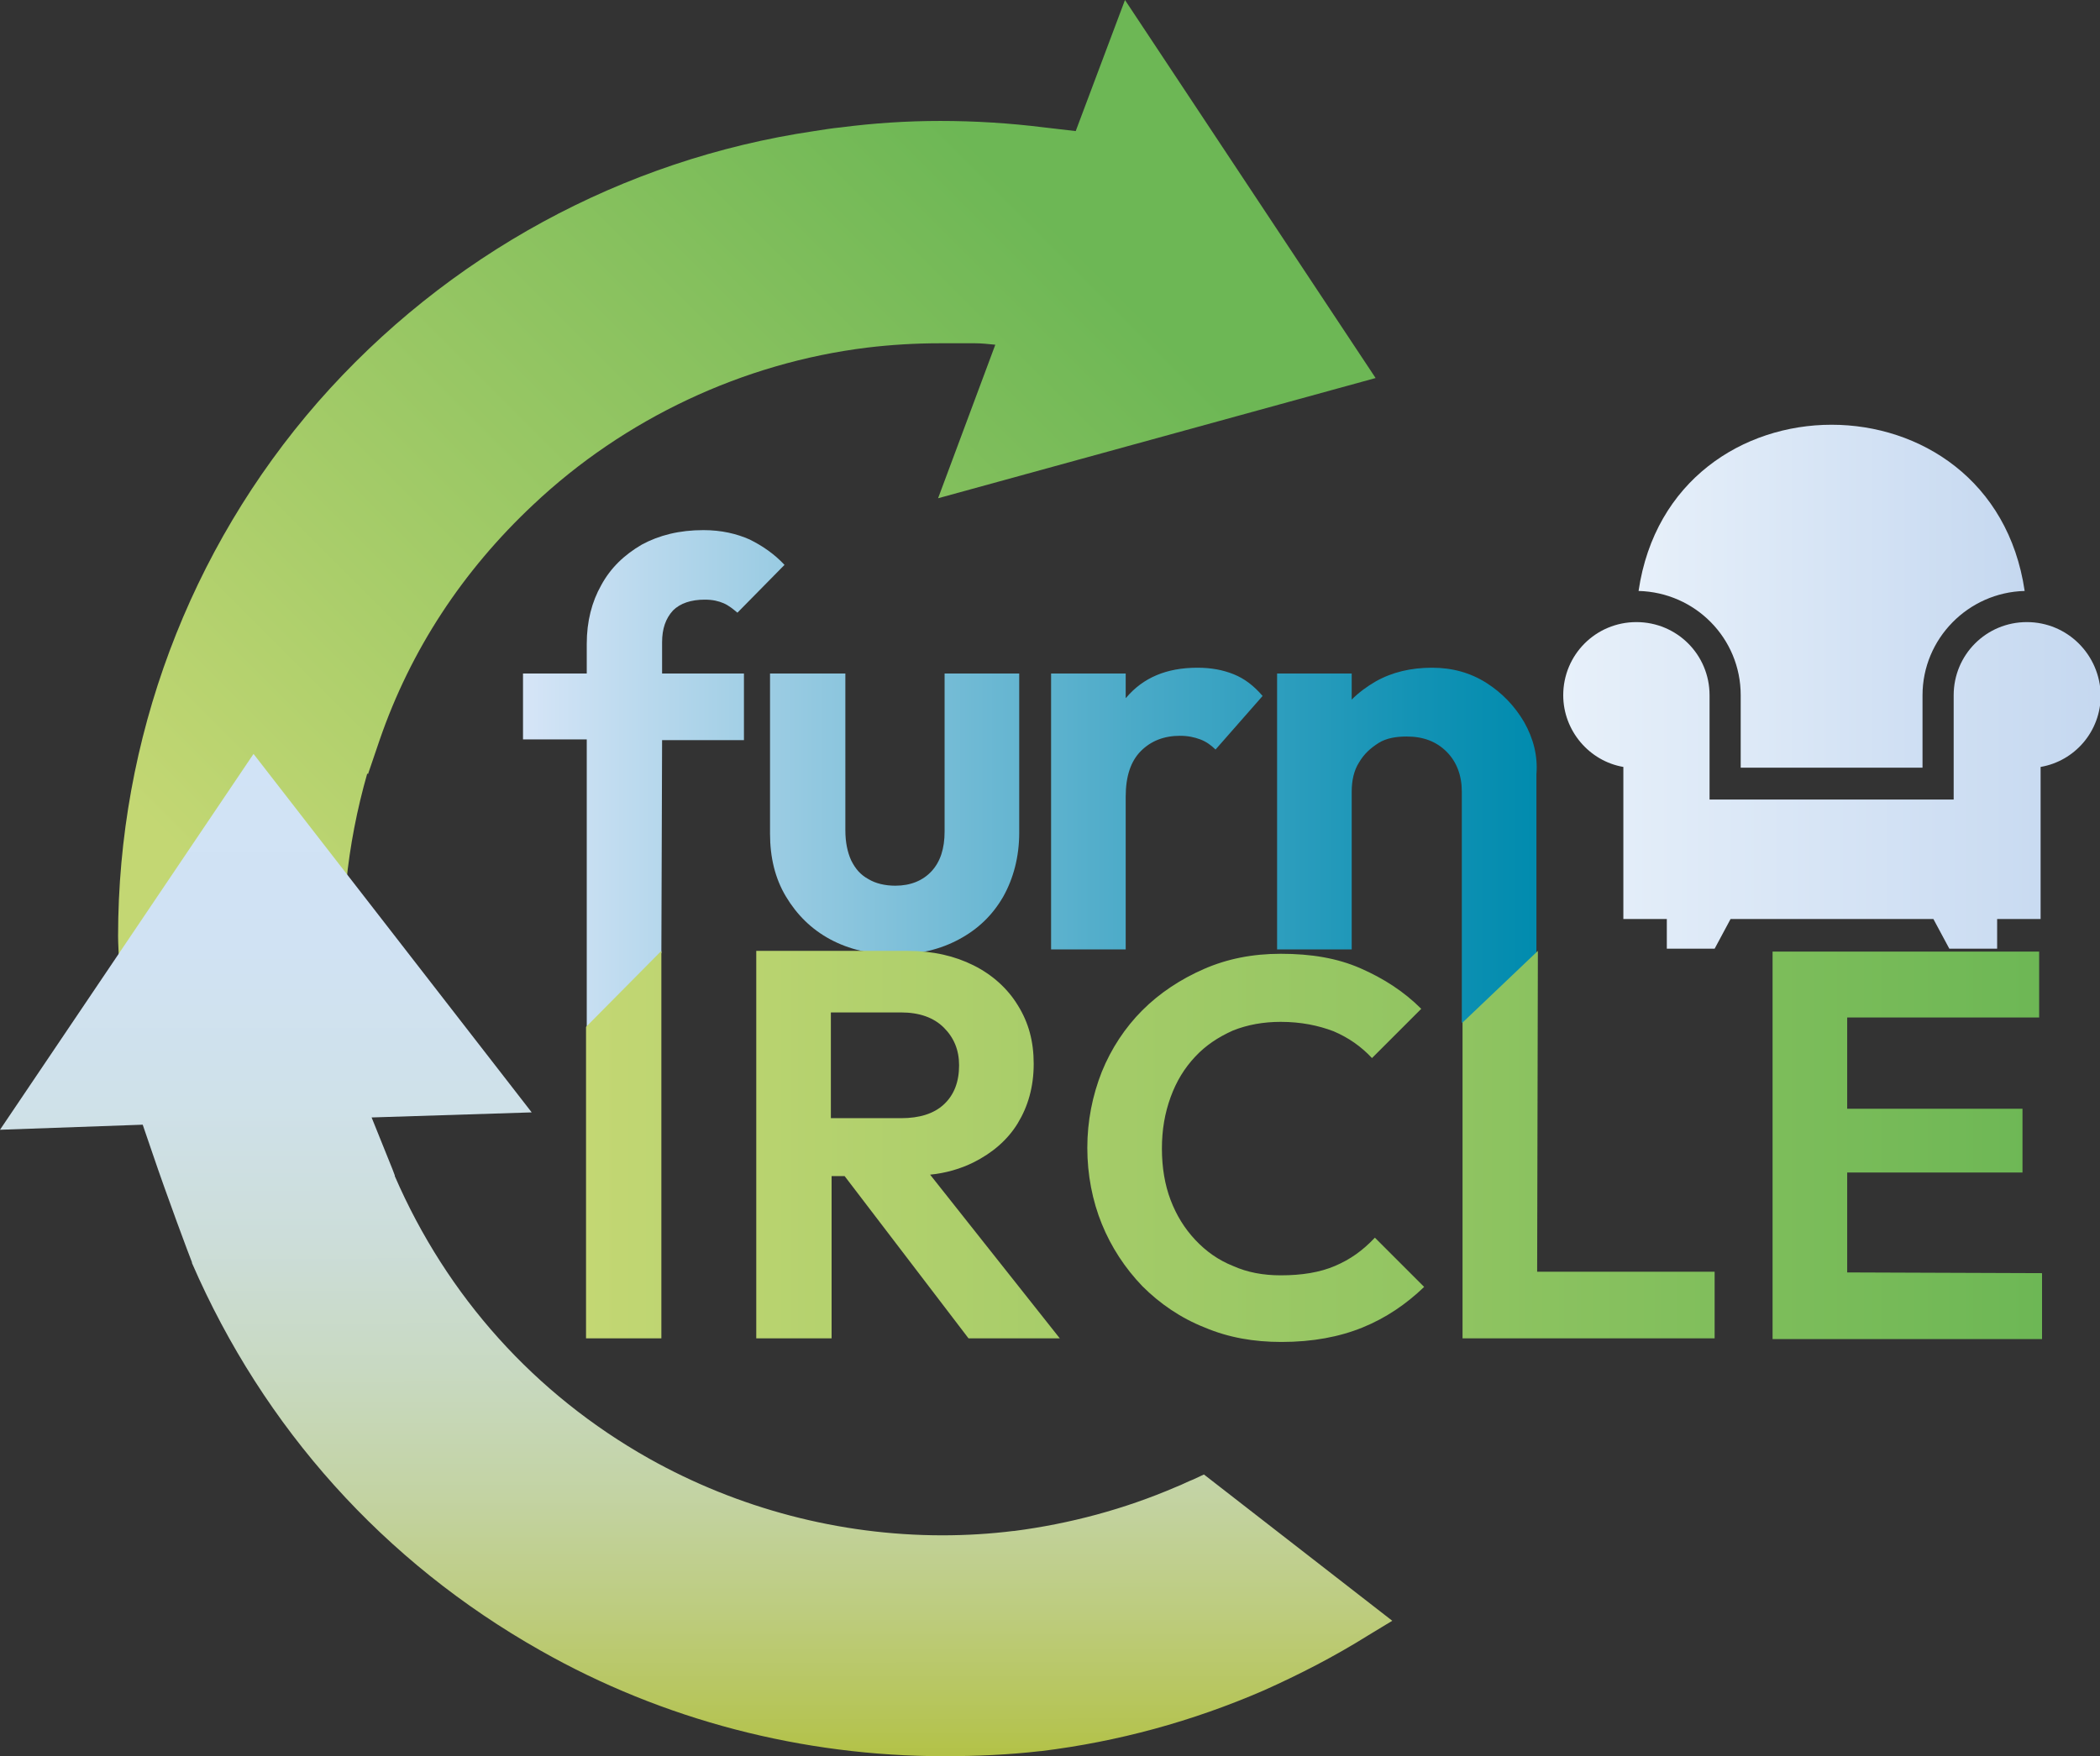
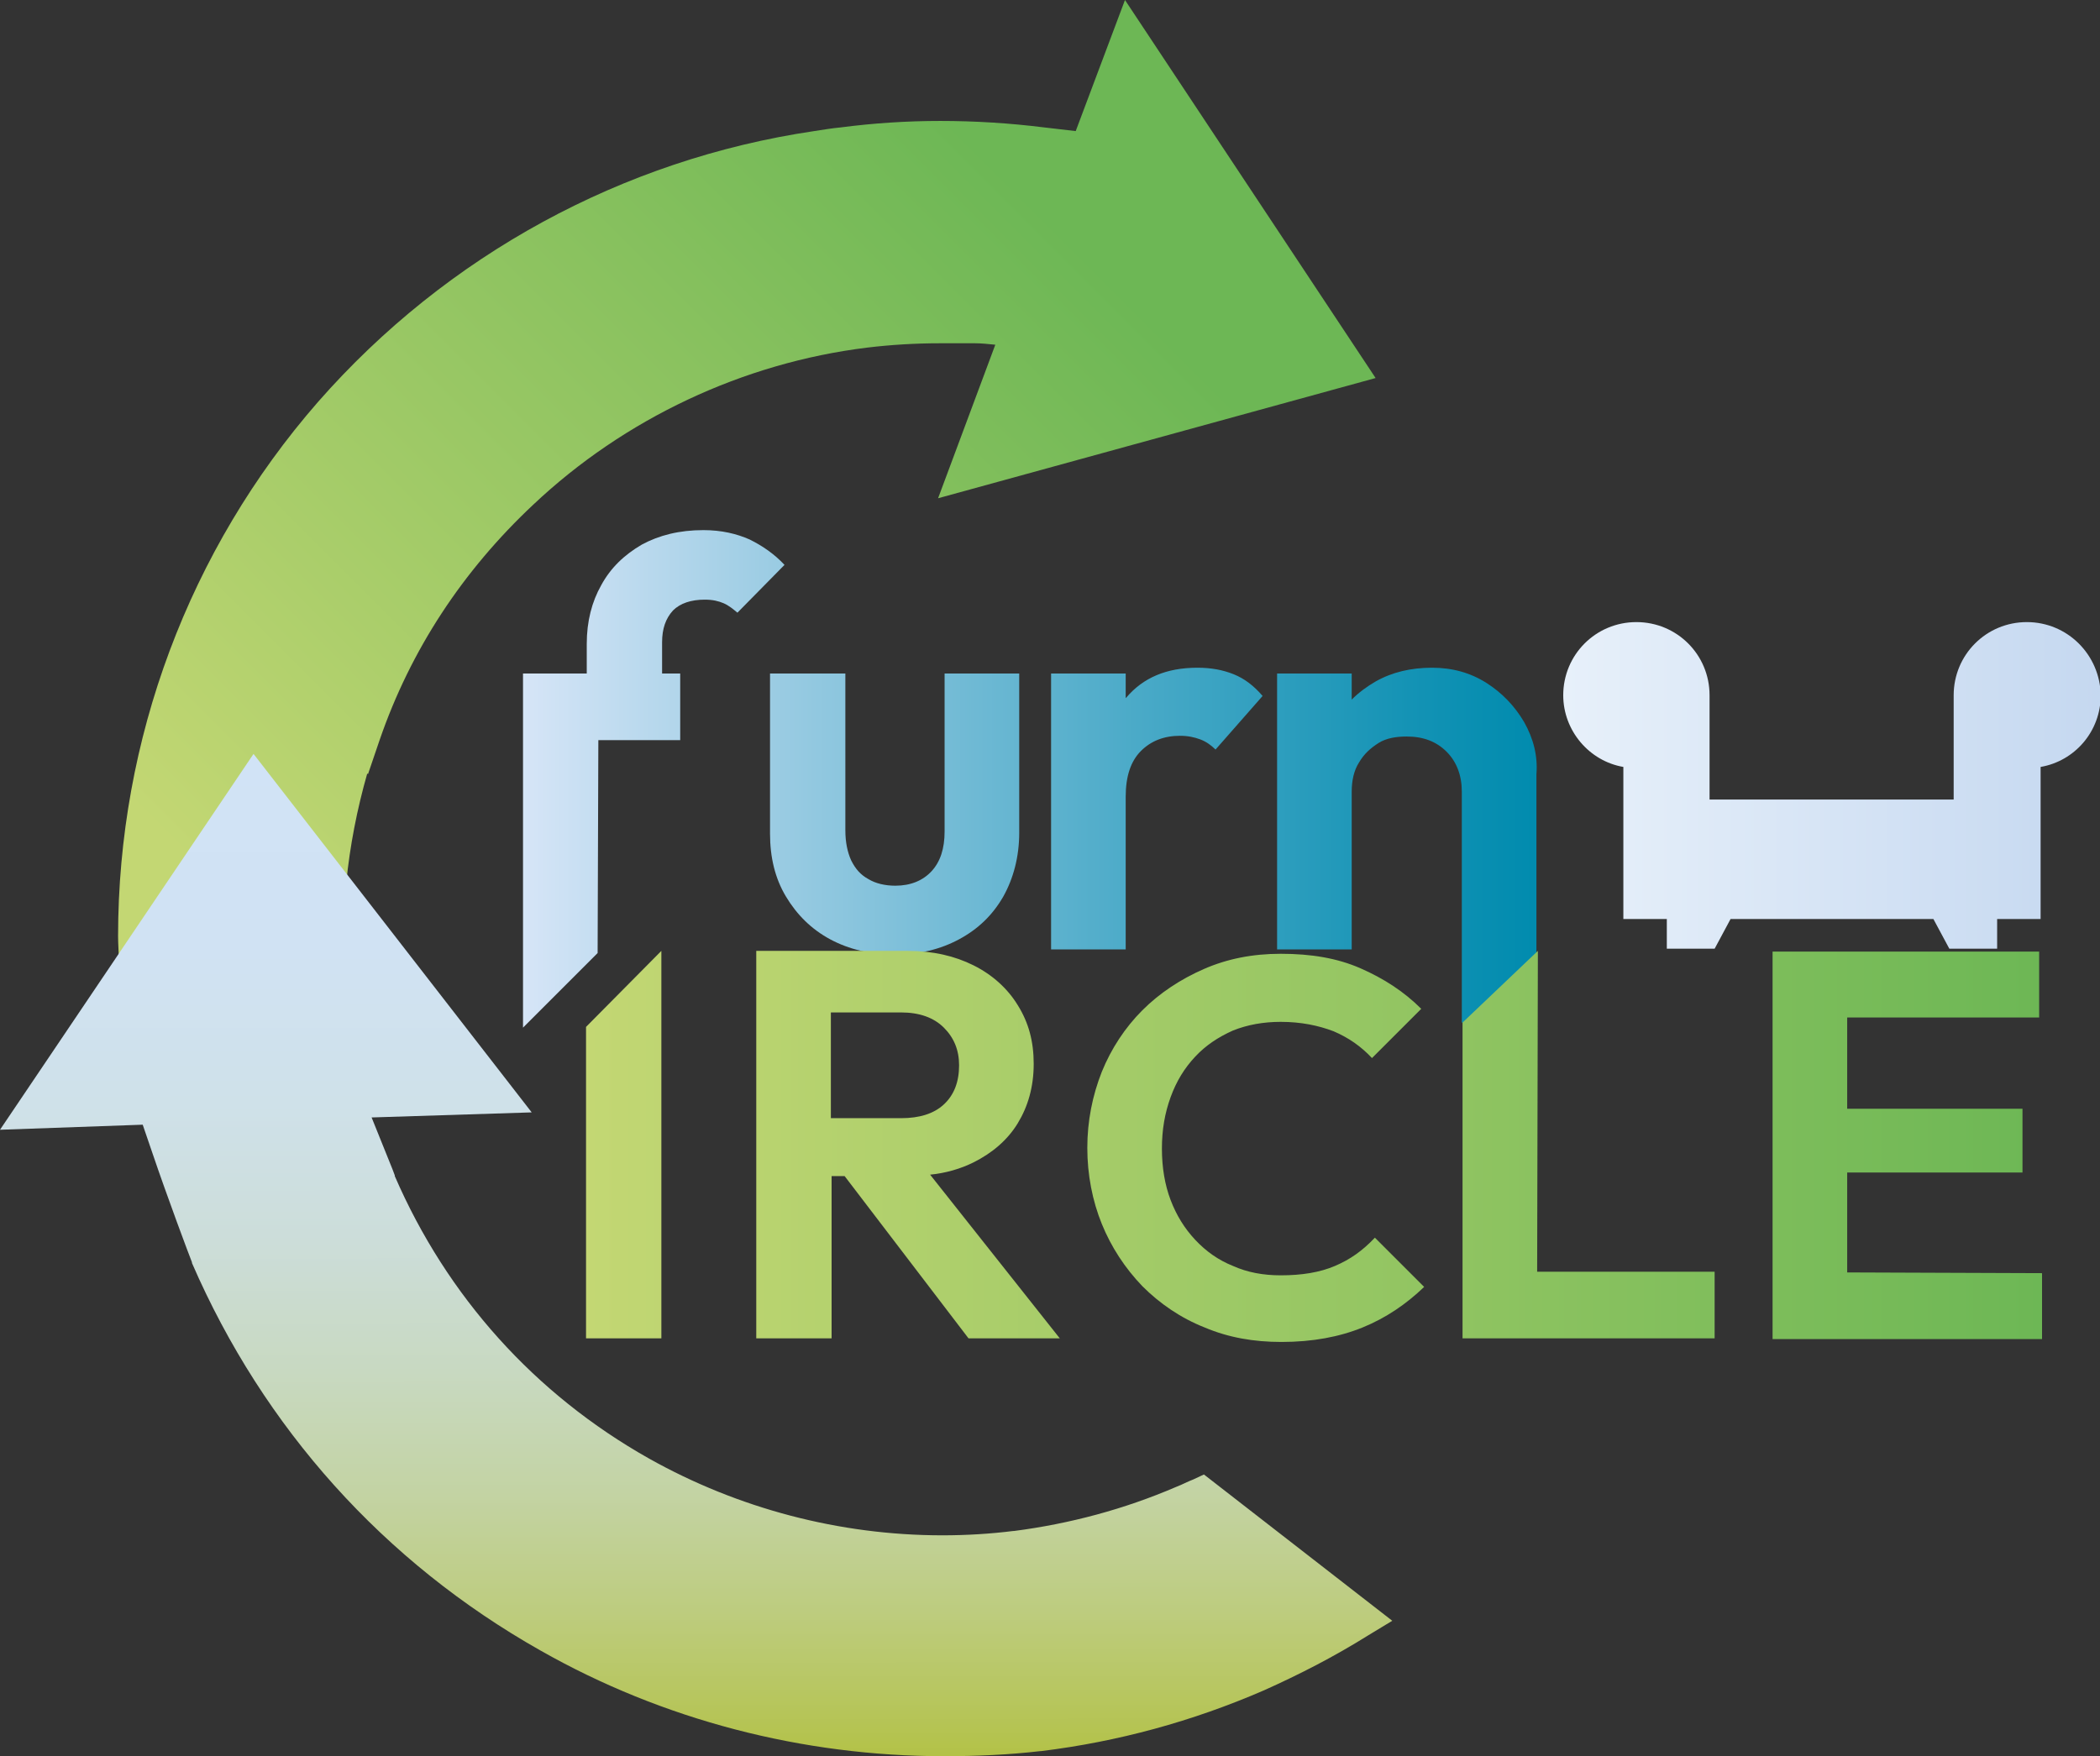
<svg xmlns="http://www.w3.org/2000/svg" version="1.1" id="Layer_1" x="0px" y="0px" width="289.9px" height="242.5px" viewBox="0 0 289.9 242.5" style="enable-background:new 0 0 289.9 242.5;" xml:space="preserve">
  <rect x="0" y="0" width="289.9" height="242.5" fill="#333333" stroke="none" />
  <style type="text/css">
	.st0{fill:url(#SVGID_1_);}
	.st1{fill:url(#SVGID_00000134226927640304096990000009187809977734665387_);}
	.st2{fill:url(#SVGID_00000144326603152000246830000015135450243420469393_);}
	.st3{fill:url(#SVGID_00000106840812819100779730000001731131730461117360_);}
	.st4{fill:url(#SVGID_00000003812909884953319440000011667603099846854068_);}
	.st5{fill:url(#SVGID_00000020362594071598778380000013315330867593976505_);}
</style>
  <g>
    <g>
      <linearGradient id="SVGID_1_" gradientUnits="userSpaceOnUse" x1="72.244" y1="269.112" x2="212.359" y2="269.112" gradientTransform="matrix(1 0 0 -1 0 376.628)">
        <stop offset="2.398023e-04" style="stop-color:#D6E5F7" />
        <stop offset="0.247" style="stop-color:#9BCCE3" />
        <stop offset="0.614" style="stop-color:#48A9C7" />
        <stop offset="0.873" style="stop-color:#1493B5" />
        <stop offset="1" style="stop-color:#008BAE" />
      </linearGradient>
-       <path class="st0" d="M91.4,88.7c0-1.9,0.5-3.3,1.5-4.4c1-1,2.5-1.5,4.4-1.5c1.1,0,1.9,0.2,2.6,0.5c0.7,0.3,1.3,0.8,1.9,1.3    l6.5-6.6c-1.4-1.5-3-2.6-4.8-3.5c-1.8-0.8-3.9-1.3-6.4-1.3c-3.3,0-6.1,0.7-8.5,2c-2.4,1.4-4.3,3.2-5.6,5.6c-1.3,2.3-2,5-2,8.1V93    h-8.8v9.1h8.8v39.8l10.3-10.3l0.1-29.4h11.3V93H91.4L91.4,88.7L91.4,88.7z M130.4,114.8c0,2.4-0.6,4.2-1.8,5.5c-1.2,1.3-2.9,2-5,2    c-1.4,0-2.7-0.3-3.7-0.9c-1.1-0.6-1.8-1.4-2.4-2.6c-0.5-1.1-0.8-2.5-0.8-4.1V93h-10.4v22.1c0,3.3,0.7,6.2,2.2,8.7s3.5,4.5,6.1,5.9    c2.6,1.4,5.6,2.1,8.9,2.1c3.4,0,6.3-0.7,8.9-2.1c2.6-1.4,4.6-3.3,6.1-5.9c1.4-2.5,2.2-5.5,2.2-8.8V93h-10.3L130.4,114.8    L130.4,114.8z M210.4,99.7c-1.3-2.2-3-4-5.2-5.4c-2.2-1.4-4.7-2.1-7.5-2.1c-2.9,0-5.5,0.6-7.8,1.9c-1.2,0.7-2.3,1.5-3.3,2.5V93    h-10.3v38.1h10.3v-21.8c0-1.5,0.3-2.9,1-4c0.7-1.2,1.6-2,2.7-2.7s2.5-0.9,3.9-0.9c2.3,0,4.1,0.7,5.5,2.1c1.4,1.4,2.1,3.3,2.1,5.5    v31.9h10.3v-34.3C212.3,104.4,211.7,102,210.4,99.7z M170.3,93.1c-1.5-0.6-3.1-0.9-5-0.9c-4.3,0-7.5,1.4-9.8,4.1    c0,0-0.1,0.1-0.1,0.1V93h-10.3v38.1h10.3V110c0-2.8,0.7-4.9,2.1-6.3c1.4-1.4,3.2-2.1,5.4-2.1c1.1,0,2,0.2,2.8,0.5    c0.8,0.3,1.5,0.8,2.1,1.4l6.5-7.4C173.1,94.7,171.8,93.7,170.3,93.1z" />
+       <path class="st0" d="M91.4,88.7c0-1.9,0.5-3.3,1.5-4.4c1-1,2.5-1.5,4.4-1.5c1.1,0,1.9,0.2,2.6,0.5c0.7,0.3,1.3,0.8,1.9,1.3    l6.5-6.6c-1.4-1.5-3-2.6-4.8-3.5c-1.8-0.8-3.9-1.3-6.4-1.3c-3.3,0-6.1,0.7-8.5,2c-2.4,1.4-4.3,3.2-5.6,5.6c-1.3,2.3-2,5-2,8.1V93    h-8.8v9.1v39.8l10.3-10.3l0.1-29.4h11.3V93H91.4L91.4,88.7L91.4,88.7z M130.4,114.8c0,2.4-0.6,4.2-1.8,5.5c-1.2,1.3-2.9,2-5,2    c-1.4,0-2.7-0.3-3.7-0.9c-1.1-0.6-1.8-1.4-2.4-2.6c-0.5-1.1-0.8-2.5-0.8-4.1V93h-10.4v22.1c0,3.3,0.7,6.2,2.2,8.7s3.5,4.5,6.1,5.9    c2.6,1.4,5.6,2.1,8.9,2.1c3.4,0,6.3-0.7,8.9-2.1c2.6-1.4,4.6-3.3,6.1-5.9c1.4-2.5,2.2-5.5,2.2-8.8V93h-10.3L130.4,114.8    L130.4,114.8z M210.4,99.7c-1.3-2.2-3-4-5.2-5.4c-2.2-1.4-4.7-2.1-7.5-2.1c-2.9,0-5.5,0.6-7.8,1.9c-1.2,0.7-2.3,1.5-3.3,2.5V93    h-10.3v38.1h10.3v-21.8c0-1.5,0.3-2.9,1-4c0.7-1.2,1.6-2,2.7-2.7s2.5-0.9,3.9-0.9c2.3,0,4.1,0.7,5.5,2.1c1.4,1.4,2.1,3.3,2.1,5.5    v31.9h10.3v-34.3C212.3,104.4,211.7,102,210.4,99.7z M170.3,93.1c-1.5-0.6-3.1-0.9-5-0.9c-4.3,0-7.5,1.4-9.8,4.1    c0,0-0.1,0.1-0.1,0.1V93h-10.3v38.1h10.3V110c0-2.8,0.7-4.9,2.1-6.3c1.4-1.4,3.2-2.1,5.4-2.1c1.1,0,2,0.2,2.8,0.5    c0.8,0.3,1.5,0.8,2.1,1.4l6.5-7.4C173.1,94.7,171.8,93.7,170.3,93.1z" />
    </g>
  </g>
  <g>
    <g>
      <linearGradient id="SVGID_00000068663708649145062080000010308317334248296356_" gradientUnits="userSpaceOnUse" x1="80.939" y1="218.221" x2="281.844" y2="218.221" gradientTransform="matrix(1 0 0 -1 0 376.628)">
        <stop offset="0" style="stop-color:#C3D773" />
        <stop offset="1" style="stop-color:#6DB755" />
      </linearGradient>
      <path style="fill:url(#SVGID_00000068663708649145062080000010308317334248296356_);" d="M80.9,184.8h10.4v-53.5l-10.4,10.5V184.8    z M134.4,160.5c2.6-1.3,4.7-3.1,6.1-5.4c1.4-2.3,2.2-5,2.2-8.2c0-3.1-0.7-5.7-2.2-8.1c-1.4-2.3-3.5-4.2-6.1-5.5    c-2.6-1.3-5.6-2-9.1-2h-10.6H112h-7.6v53.5h10.4v-22.4h1.8l17.1,22.4h12.6l-17.9-22.6C130.5,162,132.6,161.4,134.4,160.5z     M114.7,154.4v-14.6h9.7c2.5,0,4.5,0.7,5.9,2.1c1.4,1.4,2.1,3.1,2.1,5.2c0,2.3-0.7,4.1-2.1,5.4c-1.4,1.3-3.4,1.9-5.9,1.9    L114.7,154.4L114.7,154.4z M255,175.7v-13.8h24.2v-8.8H255v-12.6h26.5v-9.1H255h-2.7h-7.6v53.5h7.6h2.7h26.9v-9.1L255,175.7    L255,175.7z M184.3,174.8c-2.1,0.9-4.6,1.3-7.5,1.3c-2.4,0-4.6-0.4-6.6-1.3c-2-0.8-3.7-2-5.2-3.6c-1.5-1.6-2.6-3.4-3.4-5.5    c-0.8-2.1-1.2-4.5-1.2-7.1c0-2.6,0.4-4.9,1.2-7.1c0.8-2.2,1.9-4,3.4-5.6c1.5-1.6,3.2-2.7,5.2-3.6c2-0.8,4.2-1.2,6.6-1.2    c2.8,0,5.2,0.5,7.3,1.3c2.1,0.9,3.8,2.1,5.3,3.7l6.8-6.8c-2.4-2.4-5.2-4.2-8.4-5.6c-3.2-1.4-6.8-2-11-2c-3.9,0-7.4,0.7-10.6,2.1    c-3.2,1.4-6.1,3.3-8.5,5.7c-2.4,2.4-4.3,5.3-5.6,8.5c-1.3,3.3-2,6.8-2,10.5c0,3.7,0.7,7.3,2,10.5s3.2,6.1,5.6,8.6    c2.4,2.4,5.3,4.4,8.6,5.7c3.3,1.4,6.8,2,10.6,2c4.3,0,8-0.7,11.2-2c3.2-1.3,6-3.2,8.5-5.6l-6.8-6.8    C188.1,172.7,186.4,173.9,184.3,174.8z M212.3,131.3l-10.4,9.9v43.6h7.6h2.7h24.5v-9.2h-24.5L212.3,131.3L212.3,131.3z" />
    </g>
  </g>
  <g>
    <linearGradient id="SVGID_00000059267661461832475240000005826938435476818324_" gradientUnits="userSpaceOnUse" x1="226.243" y1="294.292" x2="279.502" y2="294.292" gradientTransform="matrix(1 0 0 -1 0 376.628)">
      <stop offset="0" style="stop-color:#E7F0FA" />
      <stop offset="1" style="stop-color:#C5D8F0" />
    </linearGradient>
-     <path style="fill:url(#SVGID_00000059267661461832475240000005826938435476818324_);" d="M240.3,96V106h25.1V96   c0-7.8,6.3-14.2,14.1-14.4c-4.5-30.6-48.8-30.6-53.3,0C234,81.8,240.3,88.1,240.3,96z" />
    <linearGradient id="SVGID_00000122716884371290098520000013533243161153310629_" gradientUnits="userSpaceOnUse" x1="215.865" y1="268.175" x2="289.879" y2="268.175" gradientTransform="matrix(1 0 0 -1 0 376.628)">
      <stop offset="0" style="stop-color:#E7F0FA" />
      <stop offset="1" style="stop-color:#C5D8F0" />
    </linearGradient>
    <path style="fill:url(#SVGID_00000122716884371290098520000013533243161153310629_);" d="M279.8,85.9c-5.6,0-10.1,4.5-10.1,10.1   v14.4H236V96c0-5.6-4.5-10.1-10.1-10.1s-10.1,4.5-10.1,10.1c0,4.9,3.6,9.1,8.3,9.9v21h6v4.1h6.6l2.2-4.1h28l2.2,4.1h6.6v-4.1h6v-21   c4.7-0.8,8.3-4.9,8.3-9.9C289.9,90.4,285.4,85.9,279.8,85.9z" />
  </g>
  <g>
    <linearGradient id="SVGID_00000010280005029237340540000005416019558257534383_" gradientUnits="userSpaceOnUse" x1="38.842" y1="244.866" x2="142.558" y2="348.583" gradientTransform="matrix(1 0 0 -1 0 376.628)">
      <stop offset="0" style="stop-color:#C3D773" />
      <stop offset="1" style="stop-color:#6DB755" />
    </linearGradient>
    <path style="fill:url(#SVGID_00000010280005029237340540000005416019558257534383_);" d="M16.4,132.6c0-1.1-0.1-2.3-0.1-3.3   c0-27.2,9.8-53.4,27.6-73.8C61.7,35.2,86,22,112.4,18.1c1.3-0.2,2.5-0.4,3.6-0.5c4.6-0.6,9.2-0.9,13.8-0.9c4.8,0,9.6,0.3,14.4,0.9   l4.3,0.5L155.3,0l34.6,52.2l-60.4,16.6l7.9-21.2c-1-0.1-1.9-0.2-2.8-0.2h-4.9c-3.3,0-6.7,0.2-10,0.6c-17.1,2.1-33.5,9.8-46.1,21.7   c-9.7,9.1-16.9,20-21.2,32.5l-1.6,4.7l-0.1-0.1c-1.4,4.9-2.4,10-2.9,15.1l-0.6,6.8l-11.8-15.3L16.7,141L16.4,132.6z" />
  </g>
  <linearGradient id="SVGID_00000010311929935653015240000006519198450344949692_" gradientUnits="userSpaceOnUse" x1="884.534" y1="-778.749" x2="850.152" y2="-644.646" gradientTransform="matrix(0.969 0.248 0.248 -0.969 -567.251 -731.556)">
    <stop offset="0" style="stop-color:#B3C247" />
    <stop offset="2.963436e-02" style="stop-color:#B5C454" />
    <stop offset="0.142" style="stop-color:#BDCC7E" />
    <stop offset="0.26" style="stop-color:#C3D3A3" />
    <stop offset="0.383" style="stop-color:#C8D9C1" />
    <stop offset="0.512" style="stop-color:#CCDDD9" />
    <stop offset="0.65" style="stop-color:#CFE1E9" />
    <stop offset="0.802" style="stop-color:#D0E2F3" />
    <stop offset="1" style="stop-color:#D1E3F6" />
  </linearGradient>
  <path style="fill:url(#SVGID_00000010311929935653015240000006519198450344949692_);" d="M130.3,242.5c-19.5,0-38.8-5-55.7-14.6  c-21.6-12.2-38.2-30.7-48.1-53.5l0-0.1c-0.4-1-3.4-9-5.5-15.2l-1.3-3.8L0,156l35-51.9l38.4,49.5l-22.1,0.7l2.9,7.2  c0.1,0.3,0.2,0.5,0.3,0.8l0,0.1c7.2,16.6,19.3,30.1,35.1,39c12.3,6.9,26.3,10.6,40.5,10.6c3.3,0,6.6-0.2,9.8-0.6l0.1,0  c7.7-1,15.2-3,22.4-6.1c0.8-0.3,1.5-0.7,2.3-1l1.5-0.7l26,20.2l-3.3,2c-4.8,3-9.5,5.4-14.4,7.6c-9.9,4.3-20.2,7.1-30.8,8.4l-0.1,0  C139.3,242.3,134.8,242.5,130.3,242.5z" />
</svg>